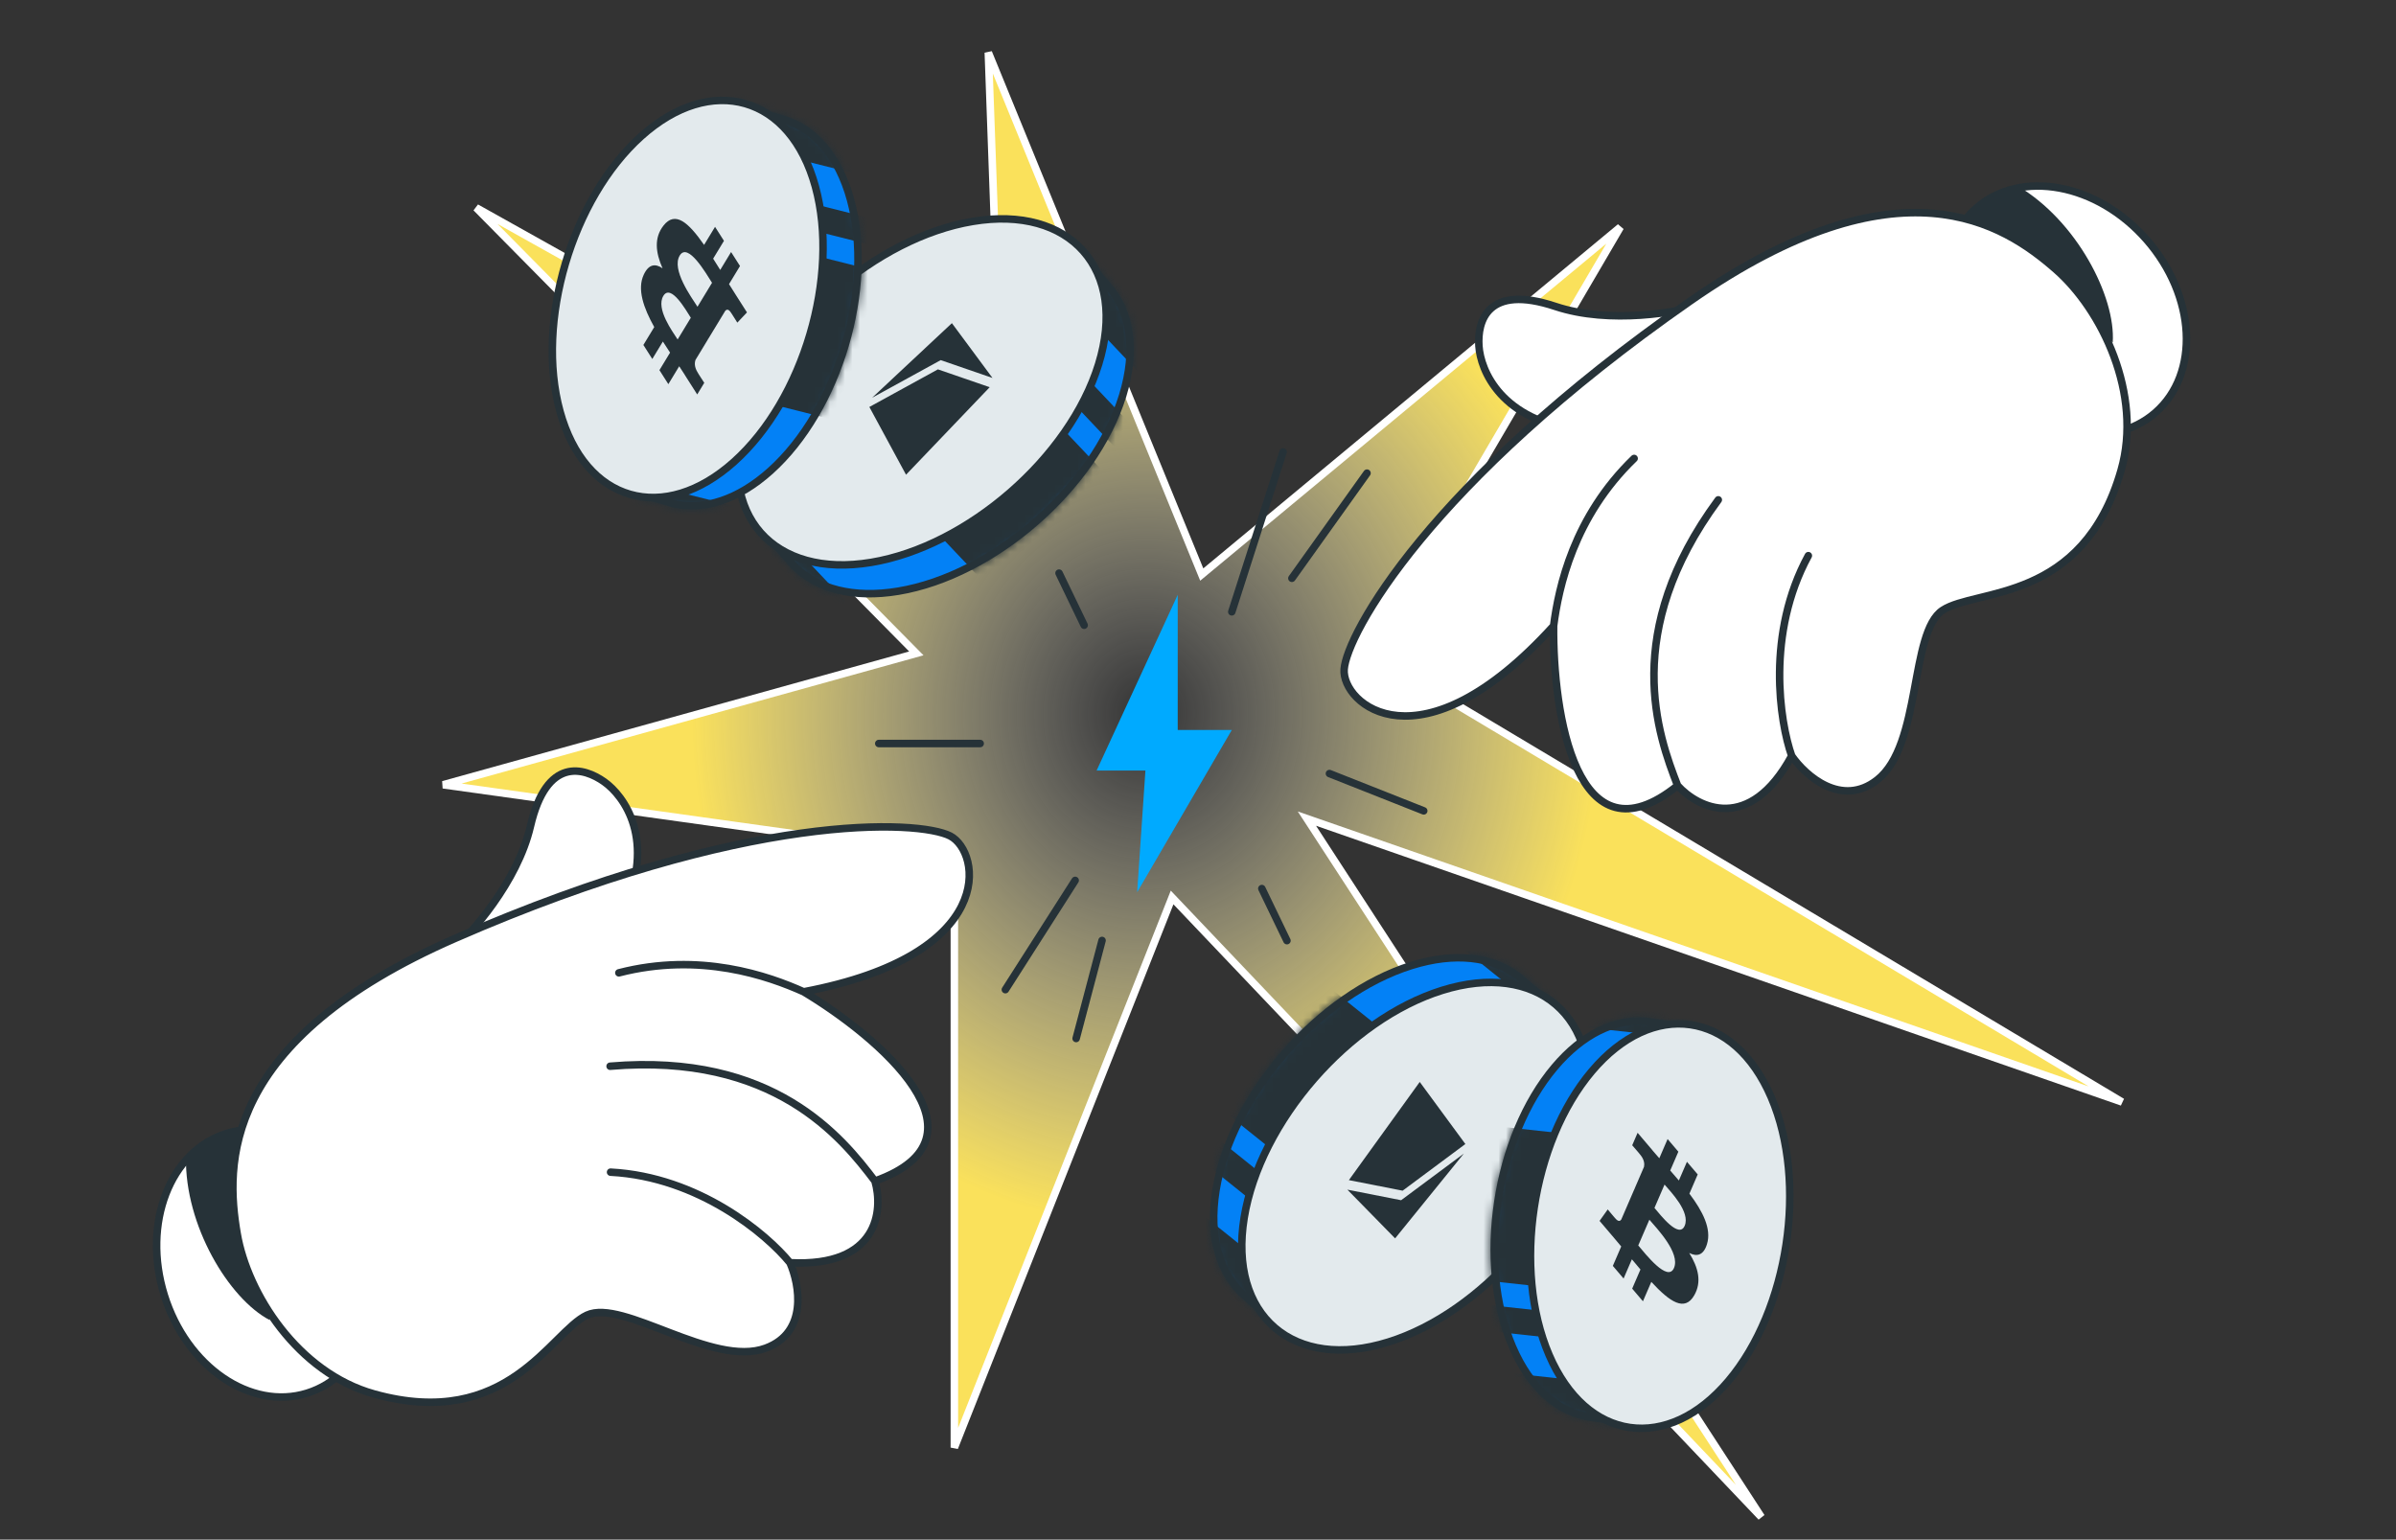
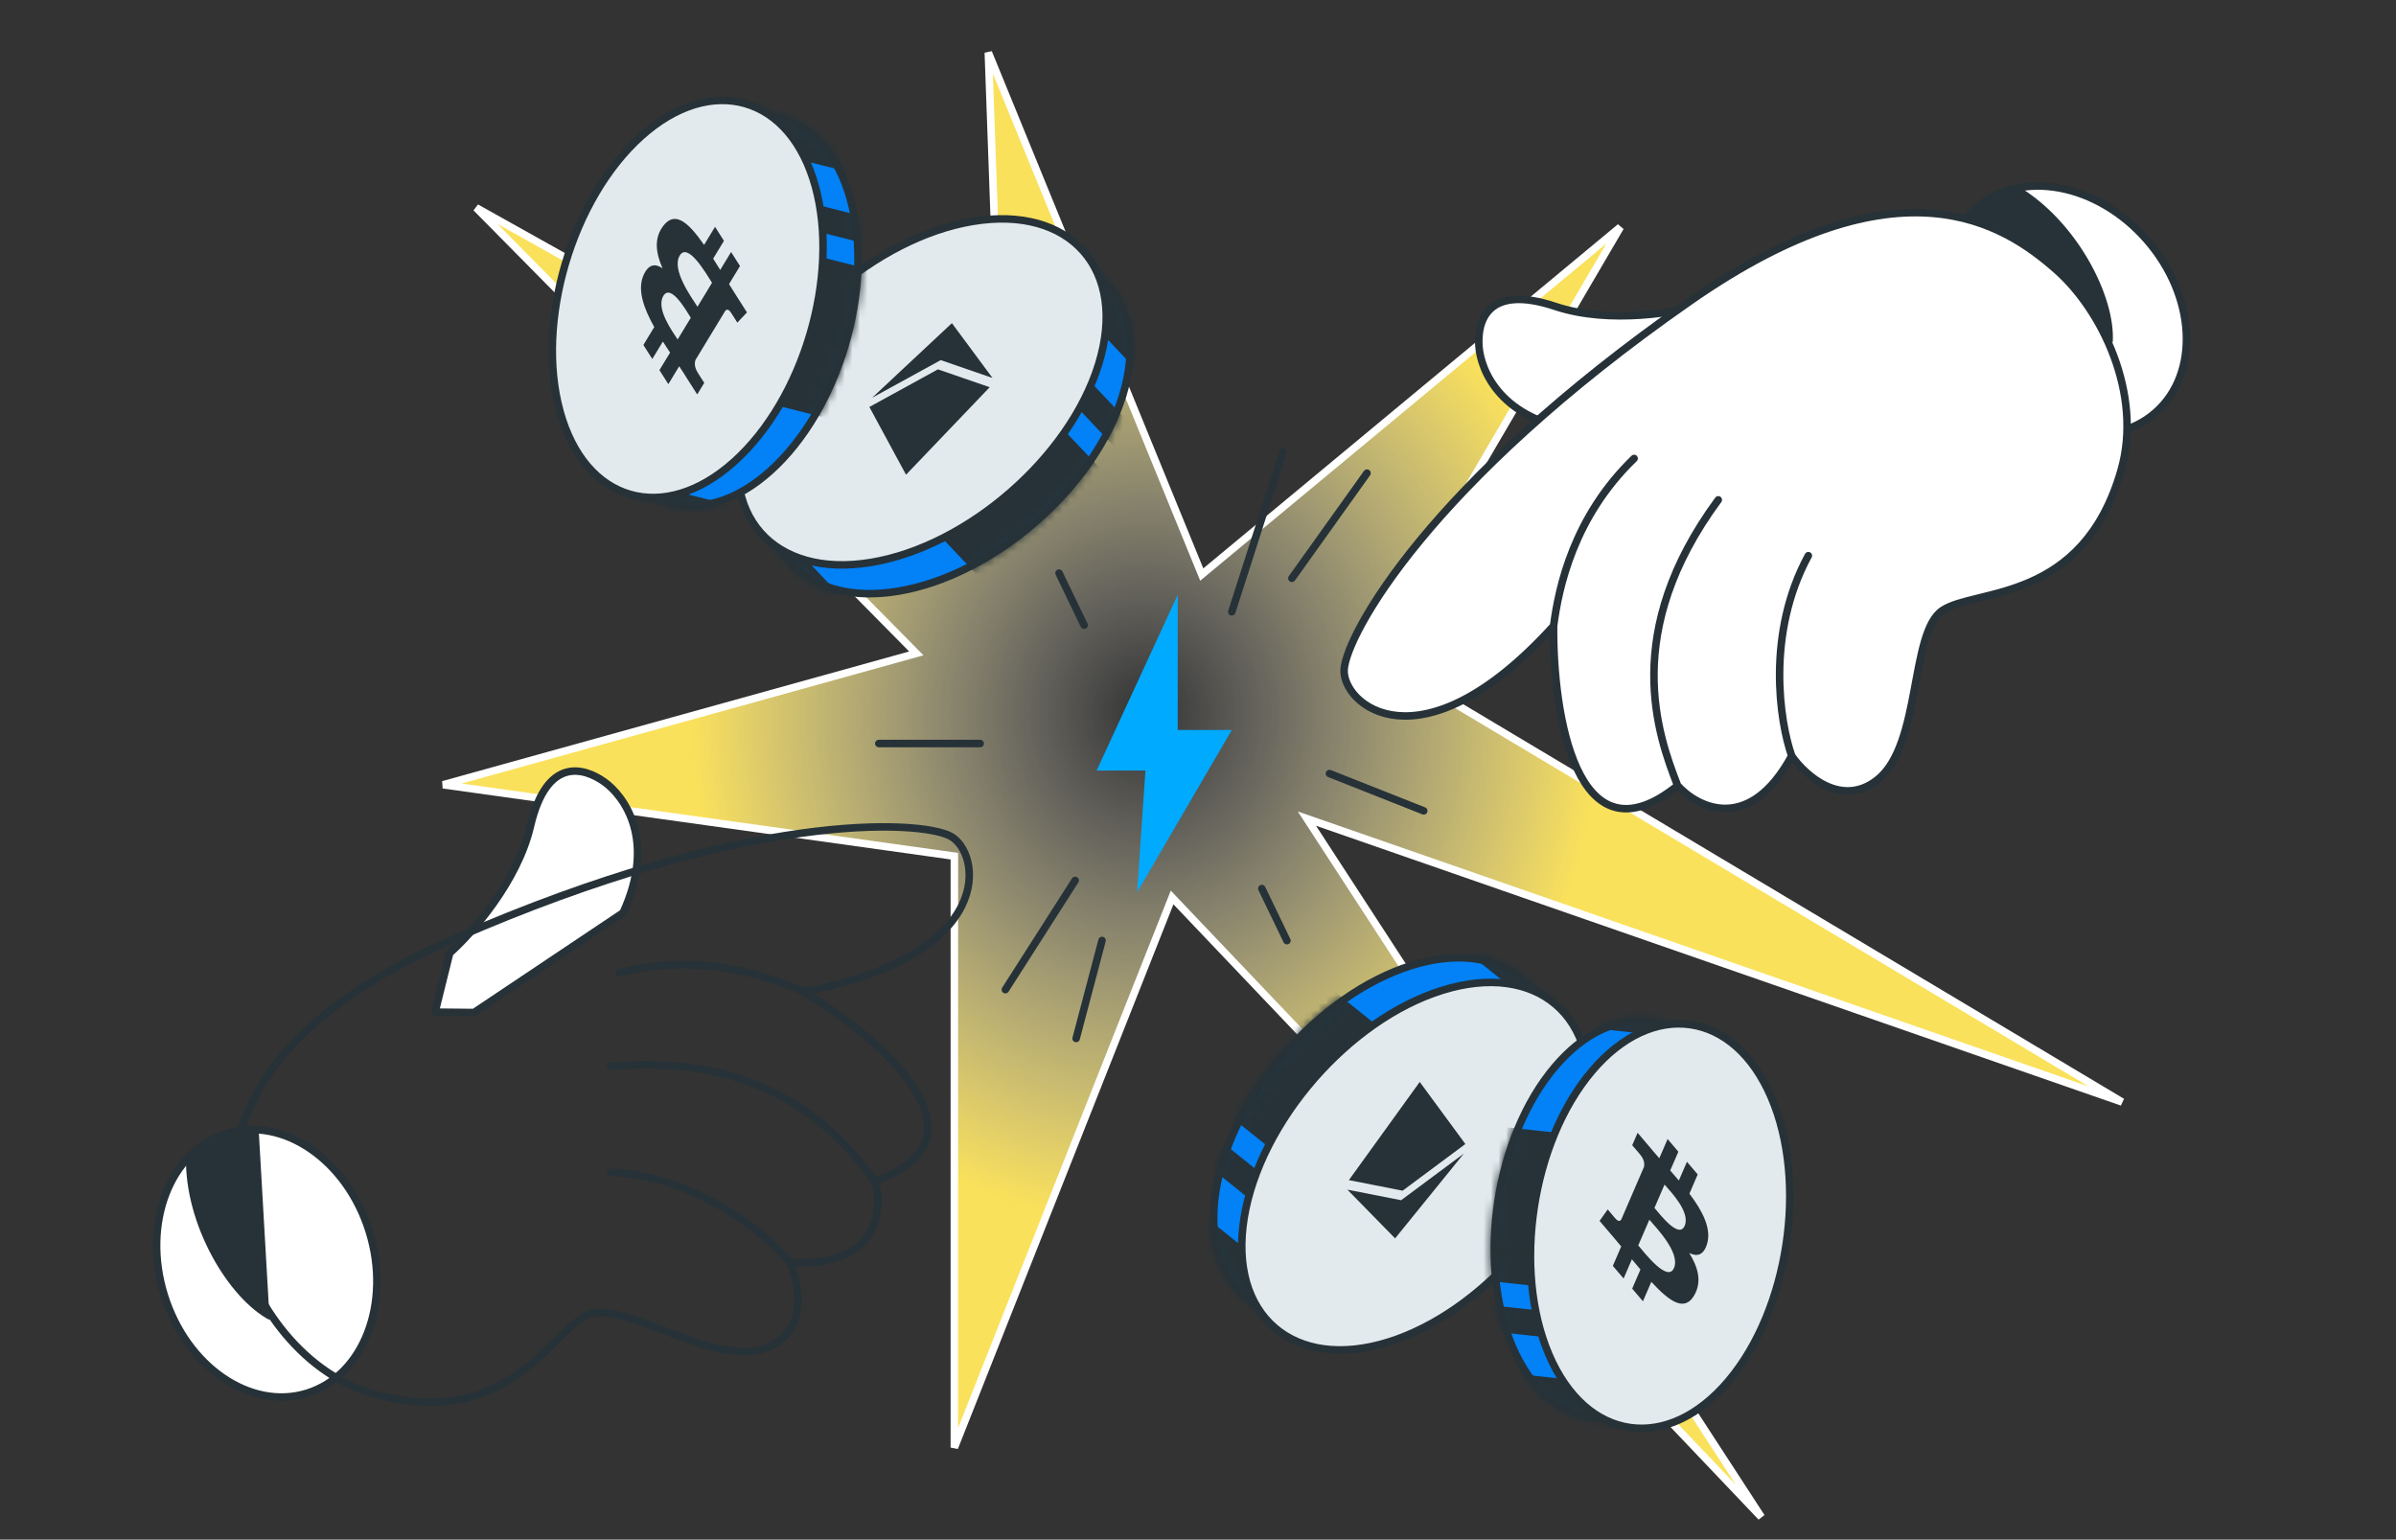
<svg xmlns="http://www.w3.org/2000/svg" width="319" height="205" viewBox="0 0 319 205" fill="none">
  <rect x="0" y="0" width="319" height="205" fill="#333333" stroke="none" />
  <g clip-path="url(#clip0_8200_6753)">
    <path d="M174 109L282.534 146.737L182.5 87L215.729 30.242L160 76.5L131.584 7L133.737 67.01L63.397 27.659L122 87L59 104.492L127.062 114V192.75L156.052 119.5L234.5 202L174 109Z" fill="url(#paint0_radial_8200_6753)" />
    <path d="M174 109L282.534 146.737L182.5 87L215.729 30.242L160 76.5L131.584 7L133.737 67.01L63.397 27.659L122 87L59 104.492L127.062 114V192.75L156.052 119.5L234.5 202L174 109Z" stroke="white" />
    <ellipse cx="35.515" cy="168.214" rx="14.285" ry="18.102" transform="rotate(-17.228 35.515 168.214)" fill="white" stroke="#263238" stroke-linecap="round" stroke-linejoin="round" />
    <path d="M70.625 110.005C68.89 117.455 62.734 124.375 59.873 126.904L57.926 134.766L63.111 134.819L82.953 121.54C87.408 111.837 83.112 105.985 80.435 104.09C77.758 102.196 72.795 100.693 70.625 110.005Z" fill="white" stroke="#263238" stroke-linecap="round" stroke-linejoin="round" />
    <path d="M24.76 154.062C24.588 163.166 30.478 172.927 35.898 175.765L34.431 150.282L28.908 151.252L24.76 154.062Z" fill="#263238" />
-     <path d="M60.606 124.945C29.435 138.564 30.012 155.123 31.577 164.266C32.948 172.266 39.655 182.78 49.819 185.611C67.608 190.564 73.344 177.347 78.137 175.115C82.931 172.882 94.867 182.131 101.947 179.508C107.61 177.408 106.458 171.049 105.175 168.132C116.95 168.751 117.623 161.138 116.487 157.255C132.809 151.448 116.961 138.038 106.997 132.058C132.976 127.139 130.627 113.425 126.5 111.308C122.373 109.192 99.569 107.921 60.606 124.945Z" fill="white" />
    <path d="M106.997 132.058C132.976 127.139 130.627 113.425 126.5 111.308C122.373 109.192 99.569 107.921 60.606 124.945C29.435 138.564 30.012 155.123 31.577 164.266C32.948 172.266 39.655 182.78 49.819 185.611C67.608 190.564 73.344 177.347 78.137 175.115C82.931 172.882 94.867 182.131 101.947 179.508C107.61 177.408 106.458 171.049 105.175 168.132M106.997 132.058C116.961 138.038 132.809 151.448 116.487 157.255M106.997 132.058C102.284 129.943 93.208 126.742 82.394 129.535M116.487 157.255C117.623 161.138 116.95 168.751 105.175 168.132M116.487 157.255C112.103 151.467 103.028 140.118 81.229 141.969M105.175 168.132C102.12 164.371 93.067 156.693 81.291 156.075" stroke="#263238" stroke-linecap="round" stroke-linejoin="round" />
    <ellipse cx="14.285" cy="18.102" rx="14.285" ry="18.102" transform="matrix(-0.752 0.659 0.659 0.752 273.862 18.294)" fill="white" stroke="#263238" stroke-linecap="round" stroke-linejoin="round" />
    <path d="M207.075 40.799C214.332 43.217 223.45 41.59 227.102 40.475L234.821 42.927L232.154 47.374L210.458 57.339C199.857 56.061 197.117 49.339 196.902 46.066C196.688 42.794 198.003 37.778 207.075 40.799Z" fill="white" stroke="#263238" stroke-linecap="round" stroke-linejoin="round" />
    <path d="M268.615 24.754C276.464 29.369 281.702 39.495 281.286 45.599L260.335 31.019L264.05 26.819L268.615 24.754Z" fill="#263238" />
    <path d="M225.049 40.074C252.961 20.632 266.772 29.785 273.746 35.901C279.847 41.254 285.3 52.47 282.395 62.614C277.312 80.365 263.048 78.341 258.638 81.259C254.228 84.177 255.867 99.188 249.928 103.849C245.176 107.578 240.359 103.27 238.544 100.65C232.912 111.01 226.072 107.601 223.356 104.602C209.87 115.475 206.73 94.954 206.846 83.334C189.064 102.902 178.604 93.727 178.959 89.102C179.314 84.478 190.158 64.378 225.049 40.074Z" fill="white" />
    <path d="M206.846 83.334C189.064 102.902 178.604 93.727 178.959 89.102C179.314 84.478 190.158 64.378 225.049 40.074C252.961 20.632 266.772 29.785 273.746 35.901C279.847 41.254 285.3 52.47 282.395 62.614C277.312 80.365 263.048 78.341 258.638 81.259C254.228 84.177 255.867 99.188 249.928 103.849C245.176 107.578 240.359 103.27 238.544 100.65M206.846 83.334C206.73 94.954 209.87 115.475 223.356 104.602M206.846 83.334C207.508 78.21 209.527 68.801 217.565 61.045M223.356 104.602C226.072 107.601 232.912 111.01 238.544 100.65M223.356 104.602C220.717 97.838 215.791 84.167 228.771 66.556M238.544 100.65C236.936 96.079 235.128 84.347 240.76 73.987" stroke="#263238" stroke-linecap="round" stroke-linejoin="round" />
    <path d="M103.388 60.346C101.958 64.99 100.2 65.681 101.638 68.823L101.842 70.949L104.97 74.501C105.203 74.794 105.547 75.17 105.81 75.437C108.798 78.401 113.594 79.717 119.587 78.72C132.247 76.613 145.69 64.943 149.468 52.678C151.356 46.548 150.473 41.429 147.535 38.105L143.497 33.401C140.685 32.063 137.461 33.607 133.269 34.304C120.609 36.411 107.166 48.081 103.388 60.346Z" fill="#0381F6" stroke="#263238" stroke-linejoin="round" />
    <mask id="mask0_8200_6753" style="mask-type:alpha" maskUnits="userSpaceOnUse" x="100" y="32" width="51" height="48">
      <path d="M103.388 60.346C101.958 64.99 100.2 65.681 101.638 68.823L101.842 70.949L104.97 74.501C105.203 74.794 105.547 75.17 105.81 75.437C108.798 78.401 113.594 79.717 119.587 78.72C132.247 76.613 145.69 64.943 149.468 52.678C151.356 46.548 150.473 41.429 147.535 38.105L143.497 33.401C140.685 32.063 137.461 33.607 133.269 34.304C120.609 36.411 107.166 48.081 103.388 60.346Z" fill="#FF9F1A" stroke="black" stroke-linejoin="round" />
    </mask>
    <g mask="url(#mask0_8200_6753)">
      <rect width="25.306" height="21.665" transform="matrix(0.687 0.726 0.726 -0.687 118.889 64.722)" fill="#263238" />
      <rect width="25.306" height="7.397" transform="matrix(0.687 0.726 0.726 -0.687 136.152 33.244)" fill="#263238" />
      <rect width="25.306" height="3.62" transform="matrix(0.687 0.726 0.726 -0.687 133.057 43.295)" fill="#263238" />
      <rect width="25.306" height="3.62" transform="matrix(0.687 0.726 0.726 -0.687 92.582 64.185)" fill="#263238" />
    </g>
    <path d="M115.991 74.882C109.549 75.954 104.359 74.413 101.271 70.922C98.183 67.43 97.309 62.112 99.233 55.867C101.156 49.626 105.524 43.567 110.992 38.807C116.46 34.048 123.068 30.552 129.509 29.48C135.952 28.407 141.142 29.948 144.229 33.439C147.318 36.931 148.191 42.249 146.268 48.494C144.345 54.736 139.976 60.794 134.509 65.554C129.041 70.314 122.433 73.81 115.991 74.882Z" fill="#E3EAED" stroke="#263238" />
    <path d="M120.628 63.21L115.745 54.188L124.873 49.181L131.766 51.557L120.628 63.21ZM116.117 52.958L126.734 43.028L132.139 50.326L125.245 47.95L116.117 52.958Z" fill="#263238" />
    <path d="M206.492 144.533C207.271 139.737 208.918 138.811 207.062 135.896L206.568 133.818L202.983 130.729C202.711 130.471 202.32 130.146 202.022 129.917C198.656 127.391 193.724 126.745 187.925 128.556C175.674 132.38 163.96 145.784 161.9 158.452C160.871 164.783 162.449 169.732 165.814 172.622L170.46 176.727C173.429 177.667 176.411 175.695 180.467 174.429C192.718 170.605 204.432 157.2 206.492 144.533Z" fill="#0381F6" stroke="#263238" stroke-linejoin="round" />
    <mask id="mask1_8200_6753" style="mask-type:alpha" maskUnits="userSpaceOnUse" x="161" y="127" width="48" height="51">
      <path d="M206.492 144.533C207.271 139.737 208.918 138.811 207.062 135.896L206.568 133.818L202.983 130.729C202.711 130.471 202.32 130.146 202.022 129.917C198.656 127.391 193.724 126.745 187.925 128.556C175.674 132.38 163.96 145.784 161.9 158.452C160.871 164.783 162.449 169.732 165.814 172.622L170.46 176.727C173.429 177.667 176.411 175.695 180.467 174.429C192.718 170.605 204.432 157.2 206.492 144.533Z" fill="#FF9F1A" stroke="black" stroke-linejoin="round" />
    </mask>
    <g mask="url(#mask1_8200_6753)">
      <rect width="25.306" height="21.665" transform="matrix(-0.78 -0.625 -0.625 0.78 190.537 142.326)" fill="#263238" />
      <rect width="25.306" height="7.397" transform="matrix(-0.78 -0.625 -0.625 0.78 177.757 175.875)" fill="#263238" />
      <rect width="25.306" height="3.62" transform="matrix(-0.78 -0.625 -0.625 0.78 179.443 165.494)" fill="#263238" />
      <rect width="25.306" height="3.62" transform="matrix(-0.78 -0.625 -0.625 0.78 216.669 139.247)" fill="#263238" />
    </g>
    <path d="M192.013 131.864C198.248 129.918 203.6 130.732 207.137 133.766C210.676 136.802 212.271 141.95 211.222 148.399C210.174 154.846 206.678 161.446 201.916 166.911C197.153 172.376 191.087 176.746 184.854 178.692C178.619 180.638 173.266 179.824 169.729 176.79C166.191 173.755 164.596 168.607 165.644 162.157C166.692 155.711 170.188 149.11 174.951 143.645C179.714 138.18 185.78 133.81 192.013 131.864Z" fill="#E3EAED" stroke="#263238" />
    <path d="M189.022 144.062L195.097 152.328L186.743 158.541L179.588 157.134L189.022 144.062ZM194.897 153.598L185.743 164.891L179.388 158.404L186.543 159.811L194.897 153.598Z" fill="#263238" />
    <path d="M80.195 56.237C81.418 60.691 80.361 62.142 83.117 63.928L84.366 65.528L88.686 66.781C89.023 66.896 89.49 67.022 89.838 67.103C93.746 67.954 98.264 66.562 102.561 62.704C111.637 54.555 116.462 38.337 113.233 26.574C111.619 20.695 108.298 17.041 104.247 15.874L98.608 14.163C95.671 14.525 93.873 17.408 90.867 20.107C81.791 28.256 76.966 44.474 80.195 56.237Z" fill="#0381F6" stroke="#263238" stroke-linejoin="round" />
    <mask id="mask2_8200_6753" style="mask-type:alpha" maskUnits="userSpaceOnUse" x="78" y="13" width="37" height="55">
      <path d="M80.195 56.237C81.418 60.691 80.361 62.142 83.117 63.928L84.366 65.528L88.686 66.781C89.023 66.896 89.49 67.022 89.838 67.103C93.746 67.954 98.264 66.562 102.561 62.704C111.637 54.555 116.462 38.337 113.233 26.574C111.619 20.695 108.298 17.041 104.247 15.874L98.608 14.163C95.671 14.525 93.873 17.408 90.867 20.107C81.791 28.256 76.966 44.474 80.195 56.237Z" fill="#FF9F1A" stroke="black" stroke-linejoin="round" />
    </mask>
    <g mask="url(#mask2_8200_6753)">
      <rect width="24.053" height="20.592" transform="matrix(0.97 0.244 0.244 -0.97 94.856 51.837)" fill="#263238" />
      <rect width="24.053" height="7.031" transform="matrix(0.97 0.244 0.244 -0.97 92.641 17.785)" fill="#263238" />
      <rect width="24.053" height="3.441" transform="matrix(0.97 0.244 0.244 -0.97 95.287 27.424)" fill="#263238" />
      <rect width="24.053" height="3.441" transform="matrix(0.97 0.244 0.244 -0.97 73.486 64.831)" fill="#263238" />
    </g>
    <path d="M97.738 61.478C93.114 65.629 88.158 67.047 83.89 65.82C79.621 64.593 76.202 60.765 74.556 54.771C72.912 48.779 73.324 41.687 75.28 35.076C77.237 28.466 80.754 22.287 85.376 18.136C90 13.985 94.957 12.568 99.224 13.794C103.493 15.022 106.913 18.849 108.558 24.844C110.203 30.835 109.791 37.928 107.834 44.538C105.877 51.148 102.36 57.328 97.738 61.478Z" fill="#E3EAED" stroke="#263238" />
    <path d="M85.712 36.566C84.805 38.496 85.671 40.979 87.105 43.55L85.659 45.933L86.847 47.797L88.255 45.477C88.567 45.968 88.89 46.46 89.213 46.951L87.796 49.285L88.983 51.15L90.428 48.768C90.689 49.165 90.946 49.556 91.192 49.943L91.188 49.95L92.826 52.523L93.765 50.974C93.765 50.974 92.875 49.617 92.902 49.62C92.421 48.864 92.471 48.278 92.604 47.911L94.251 45.196C94.218 45.144 94.176 45.075 94.131 44.989L94.257 45.186L96.564 41.383C96.697 41.232 96.965 41.077 97.302 41.605C97.296 41.564 98.165 42.959 98.165 42.959L99.451 41.598L97.905 39.171C97.618 38.719 97.339 38.269 97.062 37.831L98.523 35.42L97.336 33.558L95.891 35.941C95.569 35.422 95.256 34.924 94.948 34.44L96.388 32.068L95.2 30.204L93.741 32.609C91.659 29.613 89.888 28.034 88.326 30.051C87.067 31.675 87.278 33.613 88.211 35.725C87.262 35.071 86.374 35.15 85.712 36.566ZM90.5 34.022C91.591 32.219 93.993 36.39 94.799 37.653L92.862 40.845C92.056 39.58 89.36 35.899 90.5 34.022ZM88.32 39.394C89.314 37.755 91.304 41.254 91.974 42.306L90.219 45.201C89.548 44.15 87.283 41.104 88.32 39.394Z" fill="#263238" />
    <path d="M230.029 145.42C228.207 141.177 229.055 139.594 226.079 138.203L224.623 136.789L220.172 136.142C219.822 136.073 219.342 136.013 218.987 135.981C214.998 135.673 210.715 137.672 206.988 142.083C199.115 151.401 196.562 168.127 201.375 179.336C203.78 184.939 207.571 188.102 211.744 188.702L217.565 189.623C220.424 188.862 221.81 185.759 224.416 182.673C232.289 173.355 234.842 156.629 230.029 145.42Z" fill="#0381F6" stroke="#263238" stroke-linejoin="round" />
    <mask id="mask3_8200_6753" style="mask-type:alpha" maskUnits="userSpaceOnUse" x="198" y="135" width="35" height="56">
      <path d="M230.029 145.42C228.207 141.177 229.055 139.594 226.079 138.203L224.623 136.789L220.172 136.142C219.822 136.073 219.342 136.013 218.987 135.981C214.998 135.673 210.715 137.672 206.988 142.083C199.115 151.401 196.562 168.127 201.375 179.336C203.78 184.939 207.571 188.102 211.744 188.702L217.565 189.623C220.424 188.862 221.81 185.759 224.416 182.673C232.289 173.355 234.842 156.629 230.029 145.42Z" fill="#FF9F1A" stroke="black" stroke-linejoin="round" />
    </mask>
    <g mask="url(#mask3_8200_6753)">
      <rect width="24.053" height="20.592" transform="matrix(-0.994 -0.108 -0.108 0.994 216.111 151.79)" fill="#263238" />
      <rect width="24.053" height="7.031" transform="matrix(-0.994 -0.108 -0.108 0.994 222.978 185.217)" fill="#263238" />
      <rect width="24.053" height="3.441" transform="matrix(-0.994 -0.108 -0.108 0.994 219.034 176.032)" fill="#263238" />
      <rect width="24.053" height="3.441" transform="matrix(-0.994 -0.108 -0.108 0.994 235.496 135.987)" fill="#263238" />
    </g>
    <path d="M211.933 142.636C215.943 137.89 220.659 135.805 225.054 136.435C229.451 137.065 233.363 140.387 235.816 146.099C238.267 151.808 238.832 158.89 237.801 165.706C236.77 172.523 234.135 179.126 230.125 183.872C226.115 188.618 221.4 190.702 217.005 190.073C212.607 189.443 208.695 186.121 206.243 180.409C203.791 174.699 203.226 167.617 204.257 160.801C205.289 153.985 207.924 147.381 211.933 142.636Z" fill="#E3EAED" stroke="#263238" />
    <path d="M227.264 165.662C227.898 163.626 226.699 161.285 224.926 158.935L226.031 156.376L224.598 154.694L223.522 157.185C223.146 156.741 222.758 156.298 222.371 155.856L223.455 153.349L222.022 151.665L220.918 154.223C220.605 153.865 220.297 153.514 220 153.164L220.003 153.156L218.028 150.832L217.31 152.496C217.31 152.496 218.377 153.718 218.351 153.718C218.931 154.401 218.961 154.989 218.88 155.37L217.622 158.285C217.662 158.332 217.713 158.395 217.769 158.474L217.617 158.296L215.854 162.38C215.743 162.548 215.499 162.738 215.092 162.262C215.104 162.301 214.051 161.038 214.051 161.038L212.964 162.563L214.829 164.755C215.175 165.163 215.514 165.571 215.847 165.967L214.731 168.555L216.163 170.237L217.267 167.678C217.657 168.148 218.036 168.598 218.407 169.035L217.306 171.583L218.739 173.266L219.854 170.683C222.328 173.365 224.298 174.687 225.569 172.474C226.593 170.693 226.118 168.802 224.904 166.838C225.934 167.356 226.803 167.155 227.264 165.662ZM222.87 168.839C222.037 170.775 219.085 166.973 218.114 165.833L219.595 162.405C220.566 163.548 223.742 166.823 222.87 168.839ZM224.293 163.219C223.533 164.978 221.081 161.786 220.273 160.836L221.615 157.727C222.423 158.677 225.085 161.383 224.293 163.219Z" fill="#263238" />
    <path d="M156.8 79.2L146 102.6H152.5L151.4 118.8L164 97.2H156.8V79.2Z" fill="#00AAFF" />
    <path d="M164 81.465L170.831 60.173" stroke="#263238" stroke-linecap="round" stroke-linejoin="round" />
    <path d="M172 77L182 63" stroke="#263238" stroke-linecap="round" stroke-linejoin="round" />
    <path d="M117 99H130.5" stroke="#263238" stroke-linecap="round" stroke-linejoin="round" />
    <path d="M143.147 117.226L133.853 131.774" stroke="#263238" stroke-linecap="round" stroke-linejoin="round" />
    <path d="M146.725 125.224L143.275 138.276" stroke="#263238" stroke-linecap="round" stroke-linejoin="round" />
    <path d="M168 118.313L171.342 125.248" stroke="#263238" stroke-linecap="round" stroke-linejoin="round" />
    <path d="M141 76.313L144.342 83.248" stroke="#263238" stroke-linecap="round" stroke-linejoin="round" />
    <path d="M189.553 107.967L177 103" stroke="#263238" stroke-linecap="round" stroke-linejoin="round" />
  </g>
  <defs>
    <radialGradient id="paint0_radial_8200_6753" cx="0" cy="0" r="1" gradientUnits="userSpaceOnUse" gradientTransform="translate(152.449 95.091) rotate(3.291) scale(155.605 174.866)">
      <stop stop-color="white" stop-opacity="0" />
      <stop offset="0.391" stop-color="#FAE15B" />
    </radialGradient>
    <clipPath id="clip0_8200_6753">
      <rect width="319" height="205" fill="white" />
    </clipPath>
  </defs>
</svg>